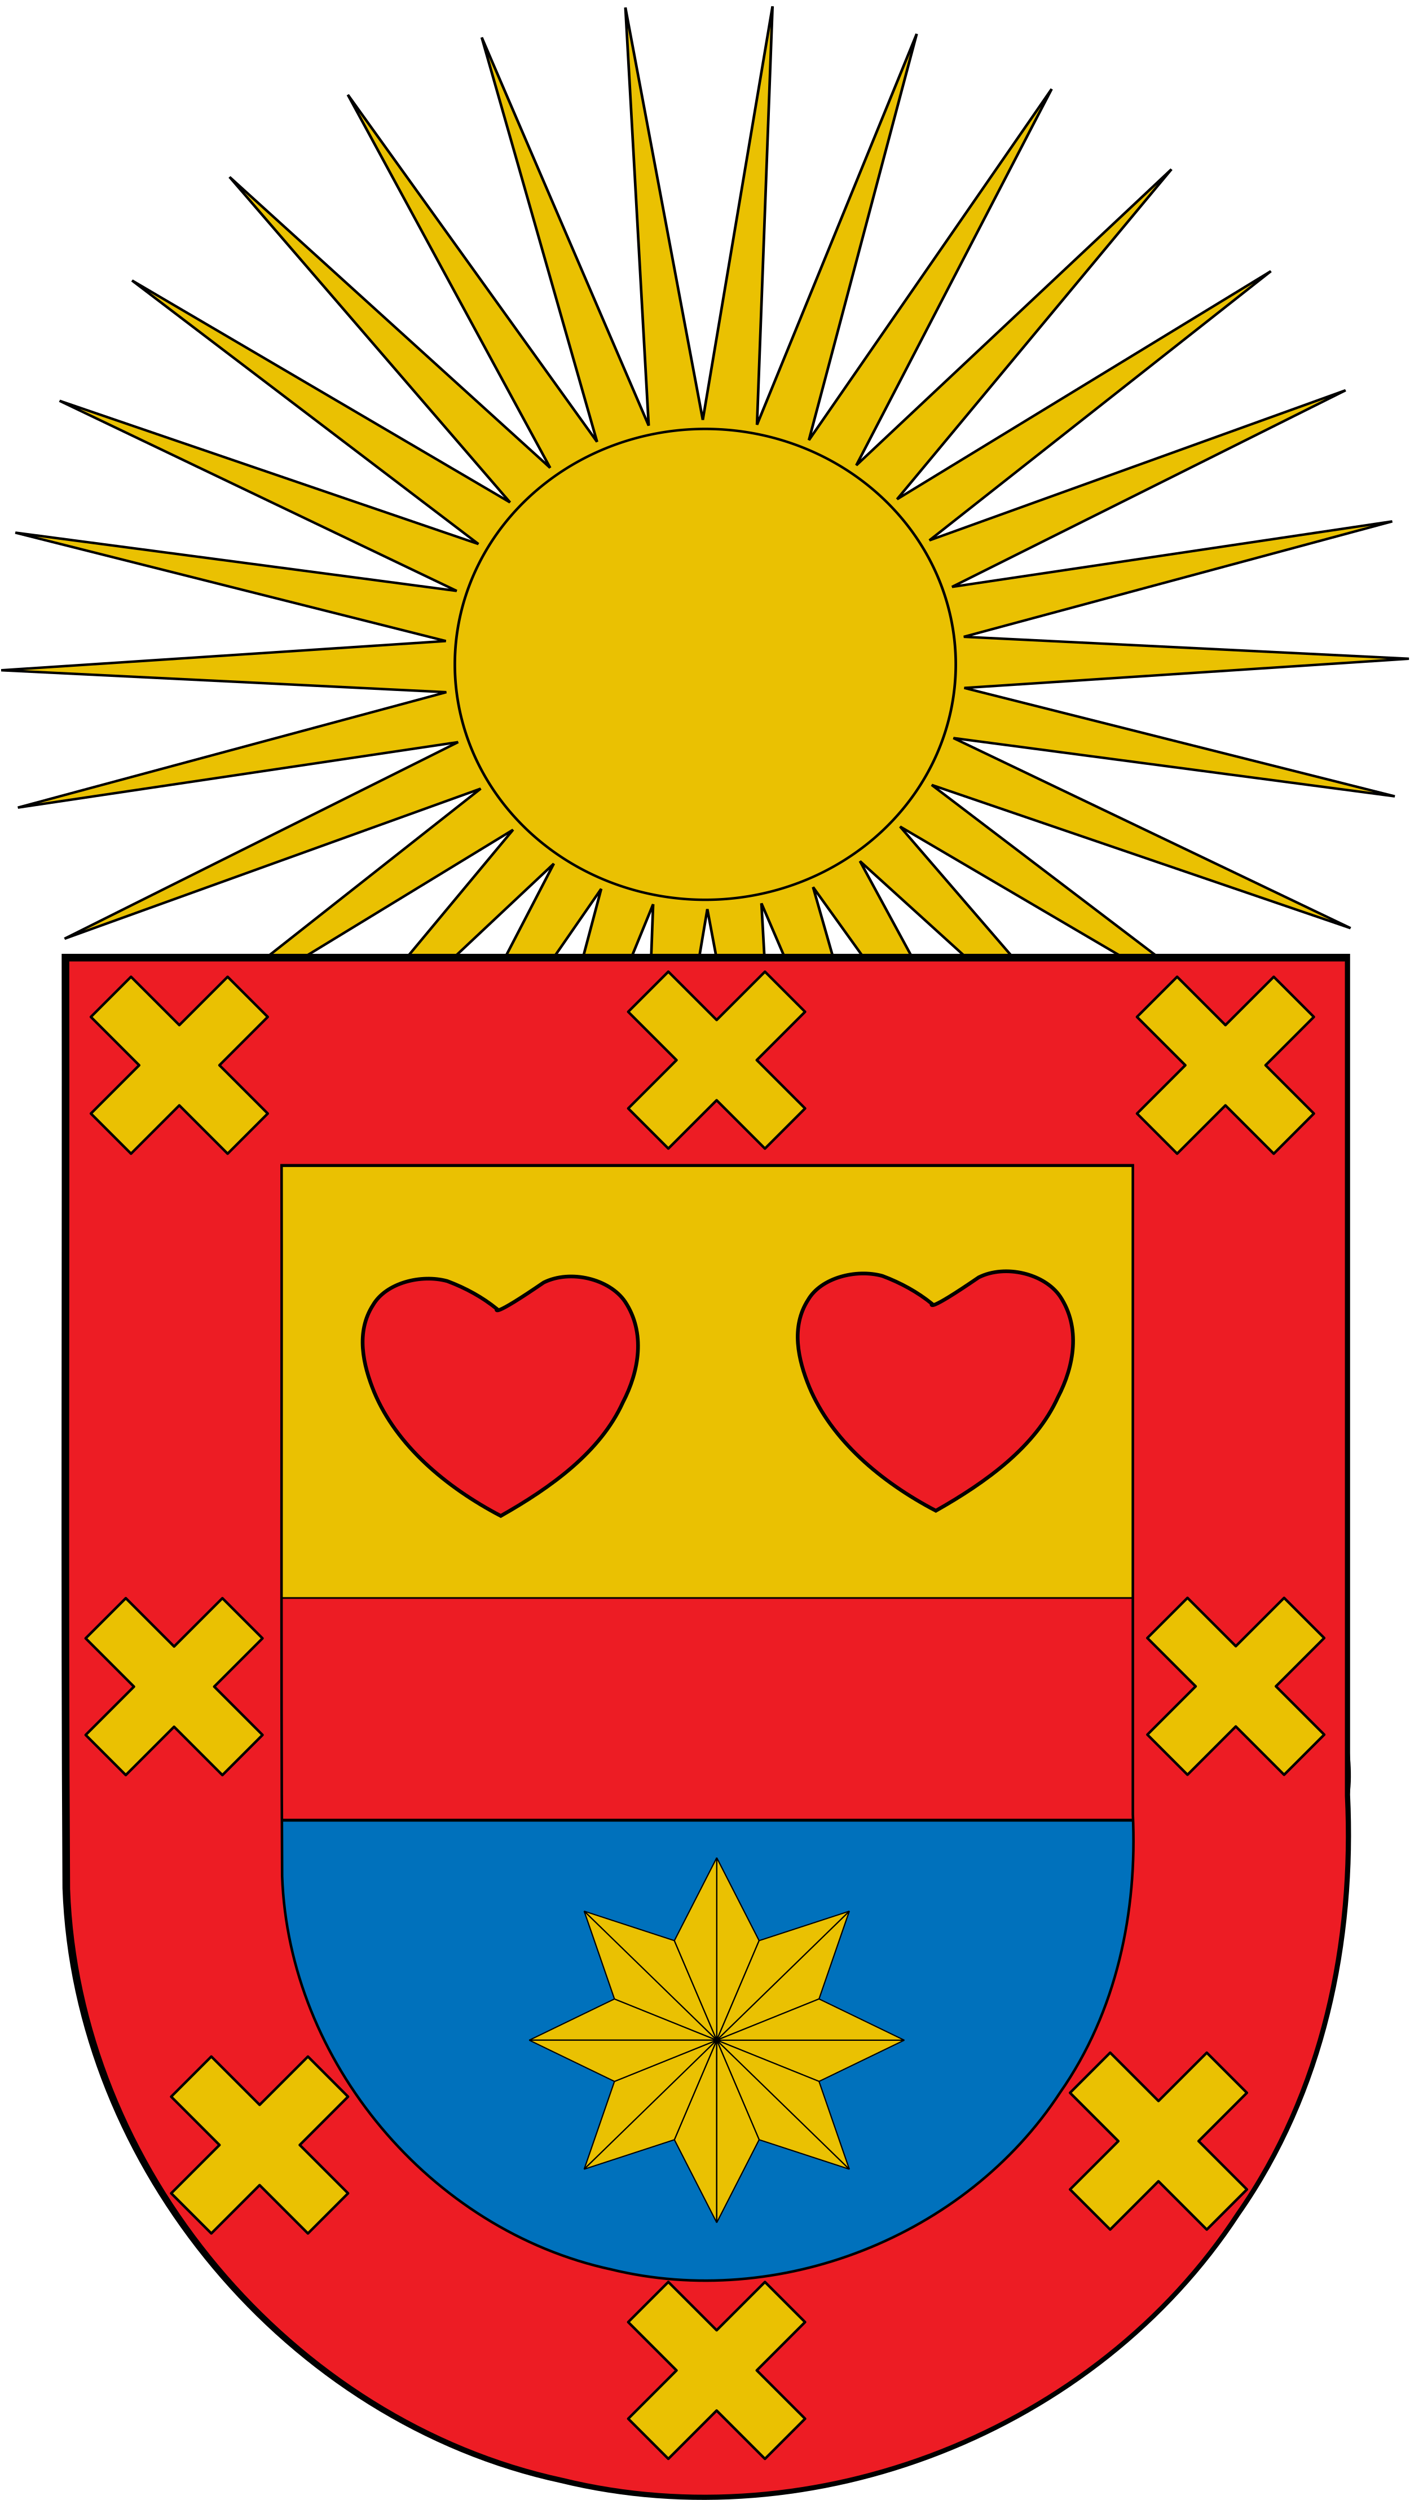
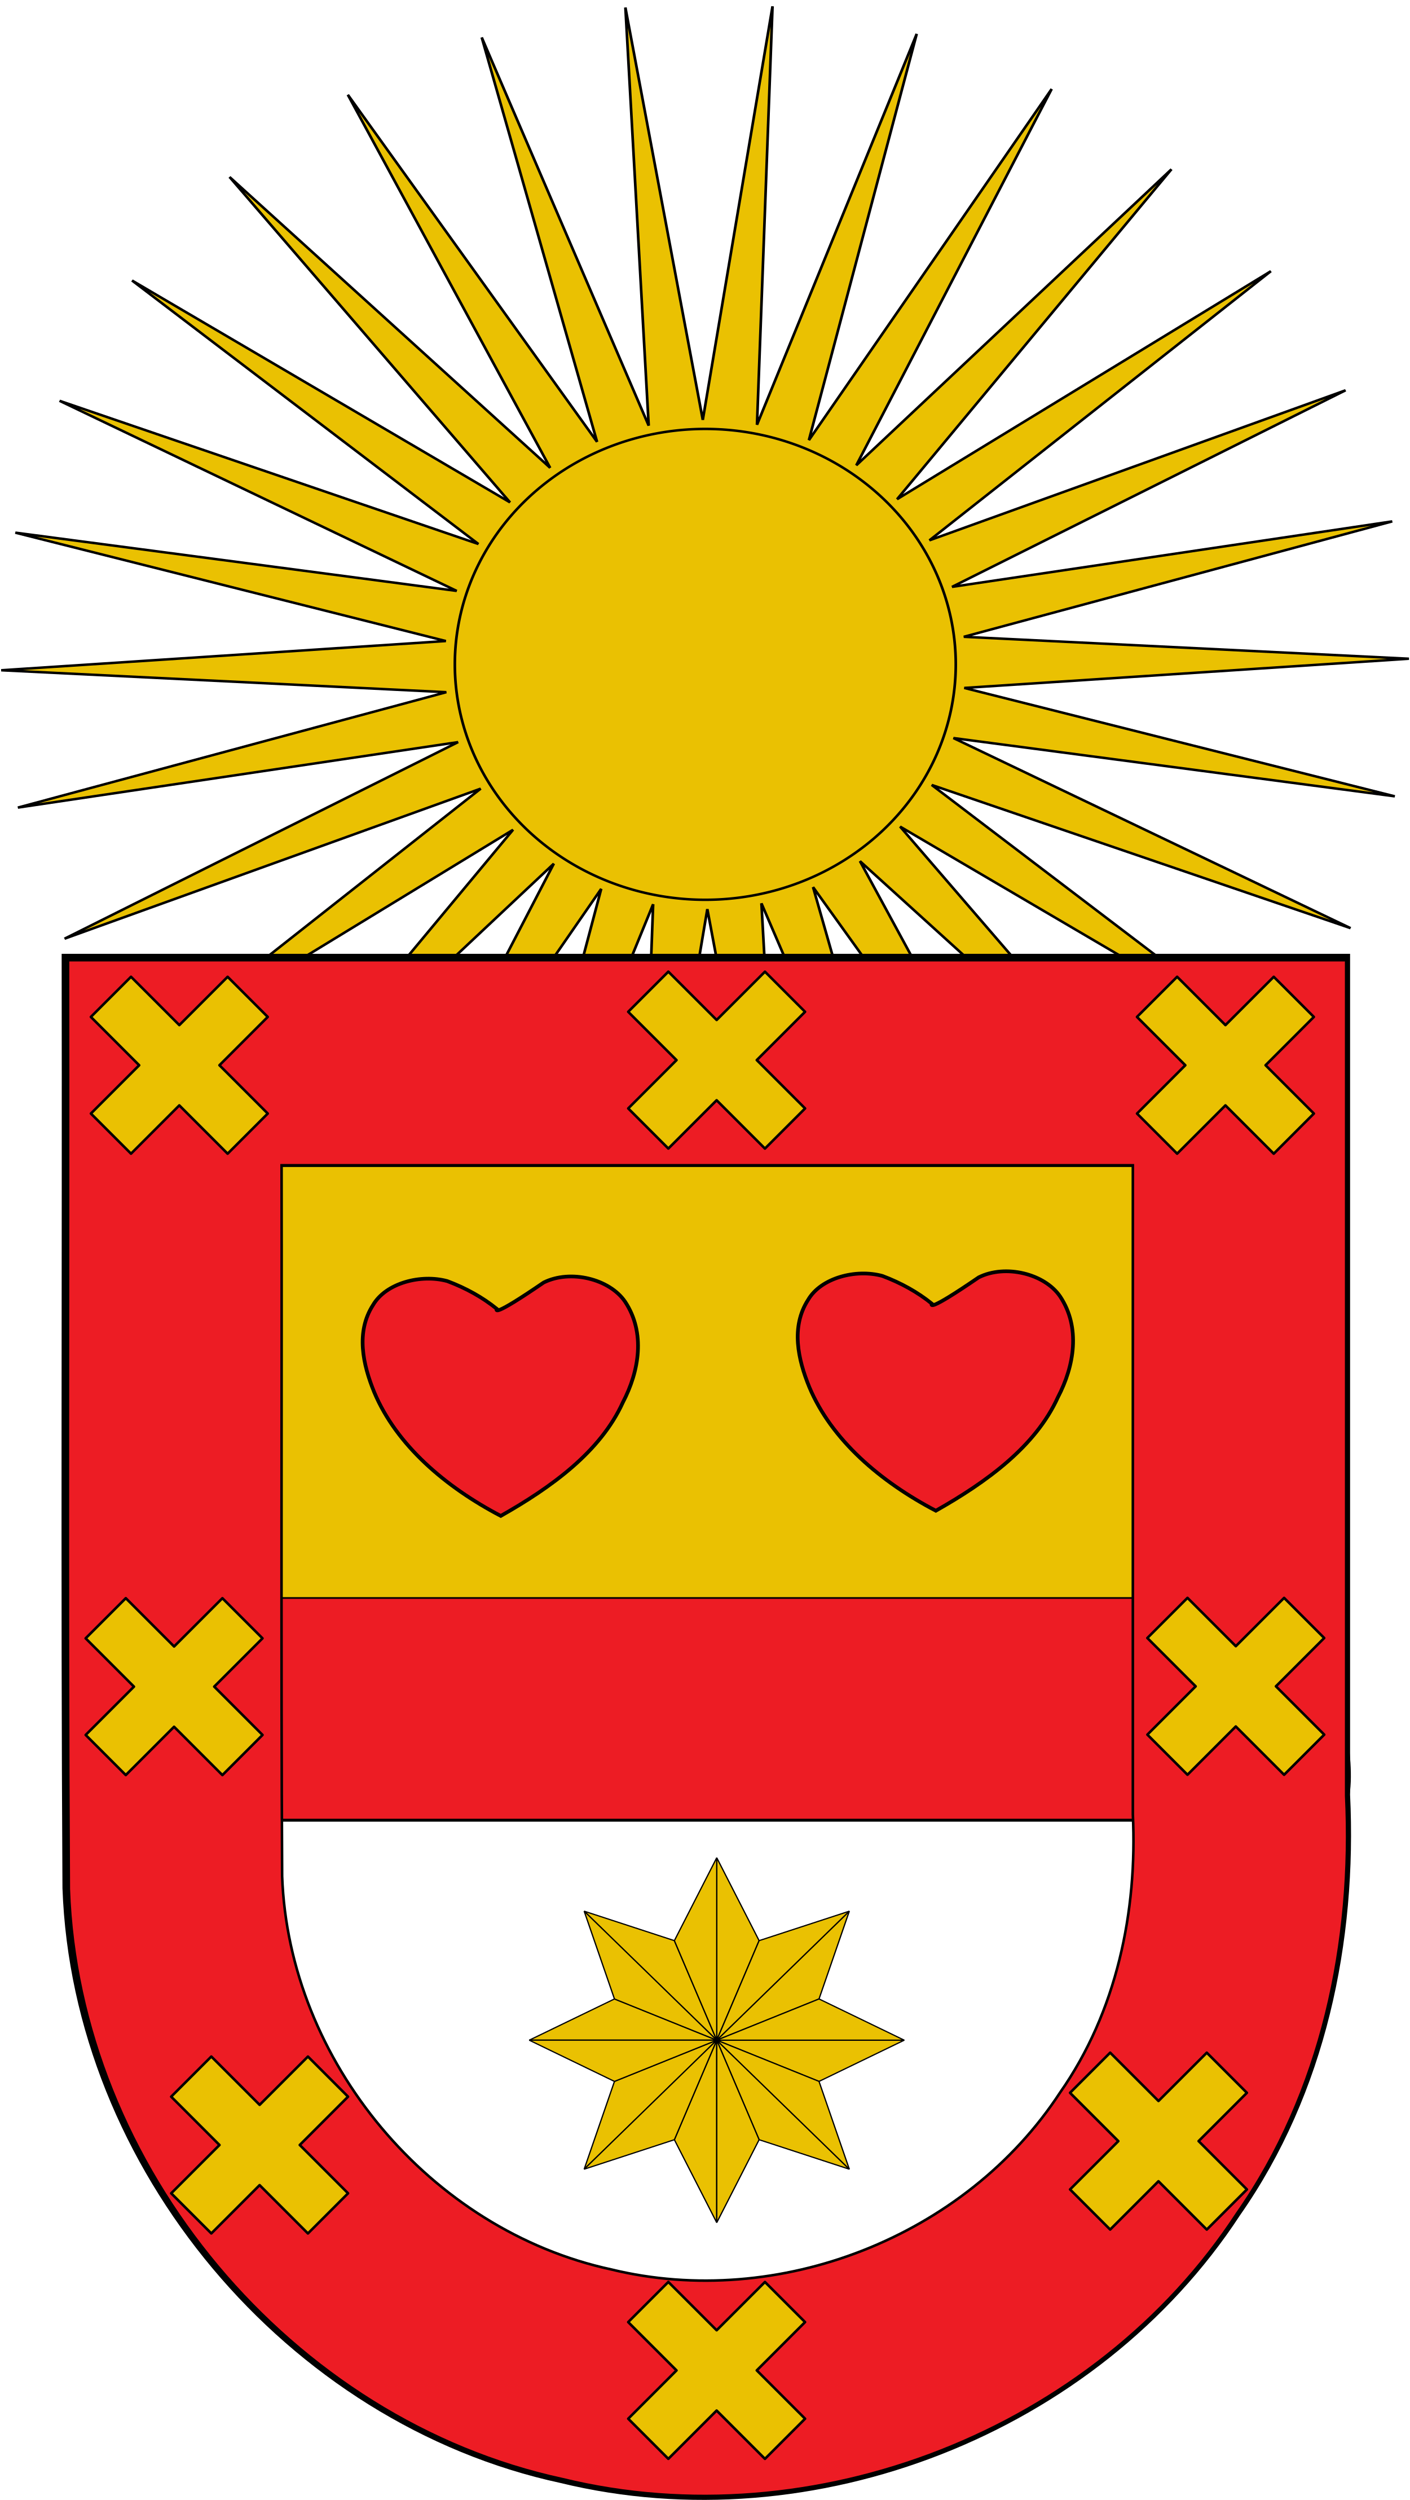
<svg xmlns="http://www.w3.org/2000/svg" xmlns:ns1="http://sodipodi.sourceforge.net/DTD/sodipodi-0.dtd" xmlns:ns2="http://www.inkscape.org/namespaces/inkscape" width="550" height="975" id="svg3194" ns1:version="0.32" ns2:version="0.45.1" version="1.0" ns1:docbase="D:\Mis documentos\Mis imágenes\Banderas y Escudos\SVG\Figuras y ornamentos" ns1:docname="Escudo_de_Ucar.svg" ns2:output_extension="org.inkscape.output.svg.inkscape">
  <ns1:namedview id="base" pagecolor="#ffffff" bordercolor="#666666" borderopacity="1.0" gridtolerance="10000" guidetolerance="10" objecttolerance="10" ns2:pageopacity="0.0" ns2:pageshadow="2" ns2:zoom="0.52923077" ns2:cx="264.48474" ns2:cy="559.40387" ns2:document-units="px" ns2:current-layer="layer3" ns2:window-width="1024" ns2:window-height="712" ns2:window-x="176" ns2:window-y="232" showguides="true" showgrid="false" ns2:guide-bbox="true" height="975px" width="550px" />
  <defs id="defs3196">
    <pattern patternUnits="userSpaceOnUse" width="92" height="48.5" patternTransform="matrix(1,0,0,1.204,-394.986,852.248)" id="pattern15092">
      <g style="fill:black;fill-opacity:1" id="g15066" transform="translate(205,-599)">
        <g style="fill:black;fill-opacity:1" id="g14805">
          <path ns1:nodetypes="cc" id="path12865" d="M -174.5,623.5 L -174.5,635.5" style="fill:black;fill-opacity:1;fill-rule:evenodd;stroke:black;stroke-width:1;stroke-linecap:butt;stroke-linejoin:miter;stroke-miterlimit:1;stroke-dasharray:none;stroke-opacity:1;display:inline" />
          <path ns1:nodetypes="cc" id="path12867" d="M -144.5,623.5 L -144.5,635.5" style="fill:black;fill-opacity:1;fill-rule:evenodd;stroke:black;stroke-width:1;stroke-linecap:butt;stroke-linejoin:miter;stroke-miterlimit:1;stroke-dasharray:none;stroke-opacity:1;display:inline" />
          <path ns1:nodetypes="cc" id="path12869" d="M -189.5,611.5 L -189.5,623.5" style="fill:black;fill-opacity:1;fill-rule:evenodd;stroke:black;stroke-width:1;stroke-linecap:butt;stroke-linejoin:miter;stroke-miterlimit:1;stroke-dasharray:none;stroke-opacity:1;display:inline" />
          <path ns1:nodetypes="cc" id="path12871" d="M -159.5,611.5 L -159.5,623.5" style="fill:black;fill-opacity:1;fill-rule:evenodd;stroke:black;stroke-width:1;stroke-linecap:butt;stroke-linejoin:miter;stroke-miterlimit:1;stroke-dasharray:none;stroke-opacity:1;display:inline" />
          <path ns1:nodetypes="cc" id="path12873" d="M -129.5,611.5 L -129.5,623.5" style="fill:black;fill-opacity:1;fill-rule:evenodd;stroke:black;stroke-width:1;stroke-linecap:butt;stroke-linejoin:miter;stroke-miterlimit:1;stroke-dasharray:none;stroke-opacity:1;display:inline" />
          <path ns1:nodetypes="cc" id="path12875" d="M -174.5,599.5 L -174.5,611.5" style="fill:black;fill-opacity:1;fill-rule:evenodd;stroke:black;stroke-width:1;stroke-linecap:butt;stroke-linejoin:miter;stroke-miterlimit:1;stroke-dasharray:none;stroke-opacity:1;display:inline" />
          <path ns1:nodetypes="cc" id="path12877" d="M -144.5,599.5 L -144.5,611.5" style="fill:black;fill-opacity:1;fill-rule:evenodd;stroke:black;stroke-width:1;stroke-linecap:butt;stroke-linejoin:miter;stroke-miterlimit:1;stroke-dasharray:none;stroke-opacity:1;display:inline" />
          <path ns1:nodetypes="cc" id="path12879" d="M -204.5,623.5 L -204.5,635.5" style="fill:black;fill-opacity:1;fill-rule:evenodd;stroke:black;stroke-width:1;stroke-linecap:butt;stroke-linejoin:miter;stroke-miterlimit:1;stroke-dasharray:none;stroke-opacity:1;display:inline" />
          <path ns1:nodetypes="cc" id="path12881" d="M -204.5,599.5 L -204.5,611.5" style="fill:black;fill-opacity:1;fill-rule:evenodd;stroke:black;stroke-width:1;stroke-linecap:butt;stroke-linejoin:miter;stroke-miterlimit:1;stroke-dasharray:none;stroke-opacity:1;display:inline" />
        </g>
        <g style="fill:black;fill-opacity:1" id="g15061">
          <path id="path12859" d="M -190,635.5 L -190,647.5 L -189,647.5 L -189,635.5 L -190,635.5 z " style="fill:black;fill-opacity:1;fill-rule:evenodd;stroke:none;stroke-width:1;stroke-linecap:butt;stroke-linejoin:miter;stroke-miterlimit:1;stroke-opacity:1" />
          <path id="path12861" d="M -160,635.5 L -160,647.5 L -159,647.5 L -159,635.5 L -160,635.5 z " style="fill:black;fill-opacity:1;fill-rule:evenodd;stroke:none;stroke-width:1;stroke-linecap:butt;stroke-linejoin:miter;stroke-miterlimit:1;stroke-dasharray:none;stroke-opacity:1;display:inline" />
          <path id="path12863" d="M -130,635.5 L -130,647.5 L -129,647.5 L -129,635.5 L -130,635.5 z " style="fill:black;fill-opacity:1;fill-rule:evenodd;stroke:none;stroke-width:1;stroke-linecap:butt;stroke-linejoin:miter;stroke-miterlimit:1;stroke-dasharray:none;stroke-opacity:1;display:inline" />
        </g>
        <g style="fill:black;fill-opacity:1" id="g15055">
-           <path ns1:nodetypes="cccsssscc" id="path12885" d="M -205,599 L -205,600 L -113.79,600 C -113.727,600 -113.057,600 -113.032,600 C -113.022,600 -113.003,600 -113,600 C -113,600 -113,599 -113,599 C -113.003,599 -113.022,599 -113.032,599 C -113.057,599 -113.727,599 -113.79,599 L -205,599 z " style="fill:black;fill-opacity:1;fill-rule:evenodd;stroke:none;stroke-width:1;stroke-linecap:butt;stroke-linejoin:miter;stroke-miterlimit:0;stroke-opacity:1;display:inline" />
          <path ns1:nodetypes="cccsssscc" id="path12887" d="M -205,611 L -205,612 L -113.79,612 C -113.727,612 -113.057,612 -113.032,612 C -113.022,612 -113.003,612 -113,612 C -113,612 -113,611 -113,611 C -113.003,611 -113.022,611 -113.032,611 C -113.057,611 -113.727,611 -113.79,611 L -205,611 z " style="fill:black;fill-opacity:1;fill-rule:evenodd;stroke:none;stroke-width:1;stroke-linecap:butt;stroke-linejoin:miter;stroke-miterlimit:0;stroke-opacity:1;display:inline" />
          <path ns1:nodetypes="cccsssscc" id="path12889" d="M -205,623 L -205,624 L -113.79,624 C -113.727,624 -113.057,624 -113.032,624 C -113.022,624 -113.003,624 -113,624 C -113,624 -113,623 -113,623 C -113.003,623 -113.022,623 -113.032,623 C -113.057,623 -113.727,623 -113.79,623 L -205,623 z " style="fill:black;fill-opacity:1;fill-rule:evenodd;stroke:none;stroke-width:1;stroke-linecap:butt;stroke-linejoin:miter;stroke-miterlimit:0;stroke-opacity:1;display:inline" />
          <path ns1:nodetypes="cccsssscc" id="path12891" d="M -205,635 L -205,636 L -113.79,636 C -113.727,636 -113.057,636 -113.032,636 C -113.022,636 -113.003,636 -113,636 C -113,636 -113,635 -113,635 C -113.003,635 -113.022,635 -113.032,635 C -113.057,635 -113.727,635 -113.79,635 L -205,635 z " style="fill:black;fill-opacity:1;fill-rule:evenodd;stroke:none;stroke-width:1;stroke-linecap:butt;stroke-linejoin:miter;stroke-miterlimit:0;stroke-opacity:1;display:inline" />
        </g>
      </g>
    </pattern>
    <linearGradient id="linearGradient4476">
      <stop offset="0" style="stop-color:#403800;stop-opacity:1;" id="stop4478" />
      <stop offset="0.5" style="stop-color:#c8af00;stop-opacity:1;" id="stop3321" />
      <stop offset="1" style="stop-color:#403900;stop-opacity:1;" id="stop4480" />
    </linearGradient>
    <clipPath id="id39">
      <path d="M 14684500,13624900 C 14684500,13624900 14440720,14050650 14009580,14218200 C 13578450,14385830 13448790,14437740 12880410,14310160 C 12312110,14182620 12296220,14073300 12079230,14058780 C 11862280,14044290 11832040,14013830 11832040,14013830 L 11838070,13976660 C 12328090,13650420 12854820,13458600 13444350,13353540 C 13834380,13284010 14126160,13534440 14489650,13581370 C 14600110,13595630 14684500,13624900 14684500,13624900 z " id="path19701" />
    </clipPath>
    <clipPath id="id38">
      <path d="M 14684500,13624900 C 14684500,13624900 14440720,14050650 14009580,14218200 C 13578450,14385830 13448790,14437740 12880410,14310160 C 12312110,14182620 12296220,14073300 12079230,14058780 C 11862280,14044290 11832040,14013830 11832040,14013830 L 11838070,13976660 C 12328090,13650420 12854820,13458600 13444350,13353540 C 13834380,13284010 14126160,13534440 14489650,13581370 C 14600110,13595630 14684500,13624900 14684500,13624900 z " id="path19698" />
    </clipPath>
    <clipPath id="id37">
      <path d="M 14450300,12388500 C 14777910,12129250 15496290,12313860 15884390,12180350 C 16009310,12137370 16190630,12078500 16190630,12078500 C 16190630,12078500 16156820,12468470 15828080,12812580 C 15499350,13156730 15153600,13414340 14723540,13482840 C 14293530,13551290 14137590,13458470 13893930,13458990 C 13650320,13459510 13127480,13474290 13127480,13474290 C 13144150,13345330 13482450,13186080 13567310,13087330 C 13811740,12802780 14155940,12621440 14450300,12388500 z " id="path19695" />
    </clipPath>
    <clipPath id="id36">
      <path d="M 14450300,12388500 C 14777910,12129250 15496290,12313860 15884390,12180350 C 16009310,12137370 16190630,12078500 16190630,12078500 C 16190630,12078500 16156820,12468470 15828080,12812580 C 15499350,13156730 15153600,13414340 14723540,13482840 C 14293530,13551290 14137590,13458470 13893930,13458990 C 13650320,13459510 13127480,13474290 13127480,13474290 C 13144150,13345330 13482450,13186080 13567310,13087330 C 13811740,12802780 14155940,12621440 14450300,12388500 z " id="path19692" />
    </clipPath>
    <clipPath id="id35">
      <path d="M 13692900,11728500 C 13692900,11728500 13262030,11754150 12961940,12027490 C 12661940,12300740 12570400,12382340 12449910,12878270 C 12329290,13374200 12409330,13429240 12336400,13605210 C 12263340,13781180 12303490,14017820 12303490,14017820 L 12492950,13824450 L 12673490,13615910 C 12673490,13615910 13309290,12963220 13424310,12807880 C 13630960,12528660 13546910,12202080 13651370,11898400 C 13683120,11806100 13692900,11728500 13692900,11728500 z " id="path19689" />
    </clipPath>
    <clipPath id="id34">
      <path d="M 13692900,11728500 C 13692900,11728500 13262030,11754150 12961940,12027490 C 12661940,12300740 12570400,12382340 12449910,12878270 C 12329290,13374200 12409330,13429240 12336400,13605210 C 12263340,13781180 12303490,14017820 12303490,14017820 L 12492950,13824450 L 12673490,13615910 C 12673490,13615910 13309290,12963220 13424310,12807880 C 13630960,12528660 13546910,12202080 13651370,11898400 C 13683120,11806100 13692900,11728500 13692900,11728500 z " id="path19686" />
    </clipPath>
    <clipPath id="id33">
      <path d="M 11216900,2958840 C 11216900,2958840 11343980,2922570 11470720,2751590 C 11597370,2580690 11761590,2407690 11989340,2333050 C 12217190,2258330 12359520,2228420 12624060,2249950 C 12888740,2271600 13084060,2246040 13084060,2246040 C 13084060,2246040 13025130,2293050 12895460,2489590 C 12765750,2686230 12500860,2897690 12228470,2989350 C 11955960,3081180 11770760,3066050 11585440,3050970 C 11400280,3035930 11216900,2958840 11216900,2958840 z " id="path19683" />
    </clipPath>
    <clipPath id="id32">
      <path d="M 11216900,2958840 C 11216900,2958840 11343980,2922570 11470720,2751590 C 11597370,2580690 11761590,2407690 11989340,2333050 C 12217190,2258330 12359520,2228420 12624060,2249950 C 12888740,2271600 13084060,2246040 13084060,2246040 C 13084060,2246040 13025130,2293050 12895460,2489590 C 12765750,2686230 12500860,2897690 12228470,2989350 C 11955960,3081180 11770760,3066050 11585440,3050970 C 11400280,3035930 11216900,2958840 11216900,2958840 z " id="path19680" />
    </clipPath>
    <clipPath id="id31">
-       <path d="M 10942800,1832570 C 10942800,1832570 11069800,1869180 11268180,1791660 C 11466510,1713970 11697890,1654540 11930600,1711950 C 12163220,1769490 12299740,1819680 12512420,1978200 C 12725140,2136760 12904130,2218660 12904130,2218660 C 12904130,2218660 12829220,2227260 12614640,2325020 C 12400070,2422860 12062930,2461490 11783310,2394760 C 11503690,2328020 11354850,2216990 11205970,2106080 C 11057000,1995130 10942800,1832570 10942800,1832570 z " id="path19677" />
-     </clipPath>
+       </clipPath>
    <clipPath id="id30">
      <path d="M 10942800,1832570 C 10942800,1832570 11069800,1869180 11268180,1791660 C 11466510,1713970 11697890,1654540 11930600,1711950 C 12163220,1769490 12299740,1819680 12512420,1978200 C 12725140,2136760 12904130,2218660 12904130,2218660 C 12904130,2218660 12829220,2227260 12614640,2325020 C 12400070,2422860 12062930,2461490 11783310,2394760 C 11503690,2328020 11354850,2216990 11205970,2106080 C 11057000,1995130 10942800,1832570 10942800,1832570 z " id="path19674" />
    </clipPath>
    <clipPath id="id29">
      <path d="M 16131400,10733900 C 16493300,10524930 17177130,10811850 17580570,10736090 C 17710360,10711680 17898400,10679760 17898400,10679760 C 17898400,10679760 17808020,11060650 17432590,11353410 C 17057160,11646220 16677510,11850890 16242070,11856220 C 15806670,11861540 15665890,11747070 15424780,11712220 C 15183670,11677330 14841280,11936100 14841280,11936100 C 14876600,11810920 15057490,11382460 15155800,11297120 C 15439210,11051070 15806200,10921640 16131400,10733900 z " id="path19671" />
    </clipPath>
    <clipPath id="id28">
      <path d="M 16131400,10733900 C 16493300,10524930 17177130,10811850 17580570,10736090 C 17710360,10711680 17898400,10679760 17898400,10679760 C 17898400,10679760 17808020,11060650 17432590,11353410 C 17057160,11646220 16677510,11850890 16242070,11856220 C 15806670,11861540 15665890,11747070 15424780,11712220 C 15183670,11677330 14841280,11936100 14841280,11936100 C 14876600,11810920 15057490,11382460 15155800,11297120 C 15439210,11051070 15806200,10921640 16131400,10733900 z " id="path19668" />
    </clipPath>
    <clipPath id="id27">
      <path d="M 17887700,5978240 C 17887700,5978240 17888990,6904050 17620740,7339640 C 17352490,7775200 16983390,8024940 16713930,8236960 C 16444560,8448980 16244120,8612140 16244120,8612140 C 16244120,8612140 16218270,8082830 16362410,7610700 C 16506600,7138580 16710270,6943840 16986750,6740500 C 17263230,6537200 17467730,6334510 17588950,6243110 C 17710130,6151750 17887700,5978240 17887700,5978240 z " id="path19665" />
    </clipPath>
    <clipPath id="id26">
      <path d="M 17887700,5978240 C 17887700,5978240 17888990,6904050 17620740,7339640 C 17352490,7775200 16983390,8024940 16713930,8236960 C 16444560,8448980 16244120,8612140 16244120,8612140 C 16244120,8612140 16218270,8082830 16362410,7610700 C 16506600,7138580 16710270,6943840 16986750,6740500 C 17263230,6537200 17467730,6334510 17588950,6243110 C 17710130,6151750 17887700,5978240 17887700,5978240 z " id="path19662" />
    </clipPath>
    <clipPath id="id25">
      <path d="M 16911800,4552070 C 17345390,5195780 17459330,5991940 16999470,6647940 C 16741120,7016330 16428070,7174810 16365090,7270590 C 16302070,7366330 16252780,7413080 16252780,7413080 C 16252780,7413080 16069270,6920800 16119500,6571450 C 16169690,6222050 16299440,5856280 16466840,5457210 C 16634290,5058180 16733030,4904090 16787780,4768690 C 16842570,4633240 16911800,4552070 16911800,4552070 z " id="path19659" />
    </clipPath>
    <clipPath id="id24">
      <path d="M 16911800,4552070 C 17345390,5195780 17459330,5991940 16999470,6647940 C 16741120,7016330 16428070,7174810 16365090,7270590 C 16302070,7366330 16252780,7413080 16252780,7413080 C 16252780,7413080 16069270,6920800 16119500,6571450 C 16169690,6222050 16299440,5856280 16466840,5457210 C 16634290,5058180 16733030,4904090 16787780,4768690 C 16842570,4633240 16911800,4552070 16911800,4552070 z " id="path19656" />
    </clipPath>
    <clipPath id="id23">
      <path d="M 13618500,13165000 C 13618500,13165000 13805810,12765500 13672690,12491780 C 13539580,12218050 13341760,12063480 13349470,11467820 C 13357180,10870650 13447350,10464360 13763330,9899680 C 13842900,10347570 14249000,10667060 14353770,11133760 C 14426910,11459480 14354710,11848070 14303060,12103190 C 14251450,12358270 14197480,12646940 14197480,12646940 L 14020120,12926900 L 13761260,13161740 L 13618500,13165000 z " id="path19653" />
    </clipPath>
    <clipPath id="id22">
      <path d="M 13618500,13165000 C 13618500,13165000 13805810,12765500 13672690,12491780 C 13539580,12218050 13341760,12063480 13349470,11467820 C 13357180,10870650 13447350,10464360 13763330,9899680 C 13842900,10347570 14249000,10667060 14353770,11133760 C 14426910,11459480 14354710,11848070 14303060,12103190 C 14251450,12358270 14197480,12646940 14197480,12646940 L 14020120,12926900 L 13761260,13161740 L 13618500,13165000 z " id="path19650" />
    </clipPath>
    <clipPath id="id21">
      <path d="M 14636800,8617900 C 14636800,8617900 14385650,9019550 14363250,9378490 C 14340890,9737470 14358680,10016090 14444370,10272150 C 14638910,10853640 14843450,11133980 14920430,11806220 L 15473780,10842030 C 15577120,10440810 15364140,9664670 15147630,9293150 C 14931200,8921620 14636800,8617900 14636800,8617900 z " id="path19647" />
    </clipPath>
    <clipPath id="id20">
      <path d="M 14636800,8617900 C 14636800,8617900 14385650,9019550 14363250,9378490 C 14340890,9737470 14358680,10016090 14444370,10272150 C 14638910,10853640 14843450,11133980 14920430,11806220 L 15473780,10842030 C 15577120,10440810 15364140,9664670 15147630,9293150 C 14931200,8921620 14636800,8617900 14636800,8617900 z " id="path19644" />
    </clipPath>
    <clipPath id="id19">
      <path d="M 16890700,8377910 C 17051130,8942290 17125050,9845500 16795330,10364410 C 16616980,10645140 16241680,11040220 16241680,11040220 L 15958610,11235260 L 15003810,11419950 C 15003810,11419950 15606050,10073760 15963870,9583720 C 16246550,9196630 16555640,8723440 16890700,8377910 z " id="path19641" />
    </clipPath>
    <clipPath id="id18">
      <path d="M 16890700,8377910 C 17051130,8942290 17125050,9845500 16795330,10364410 C 16616980,10645140 16241680,11040220 16241680,11040220 L 15958610,11235260 L 15003810,11419950 C 15003810,11419950 15606050,10073760 15963870,9583720 C 16246550,9196630 16555640,8723440 16890700,8377910 z " id="path19638" />
    </clipPath>
    <clipPath id="id17">
      <path d="M 14817100,7359190 C 14817100,7359190 14642160,7744560 14622560,8108780 C 14602910,8472960 14617520,8681280 14798320,8973570 C 14979160,9265900 15078200,9394690 15304230,9636270 C 15530230,9877810 15634050,10047200 15634050,10047200 C 15634050,10047200 15922410,9912400 15899710,9442510 C 15877050,8972580 15772410,8747930 15509160,8323420 C 15245990,7899000 15032280,7786500 14933280,7657670 C 14834250,7528890 14817100,7359190 14817100,7359190 z " id="path19635" />
    </clipPath>
    <clipPath id="id16">
      <path d="M 14817100,7359190 C 14817100,7359190 14642160,7744560 14622560,8108780 C 14602910,8472960 14617520,8681280 14798320,8973570 C 14979160,9265900 15078200,9394690 15304230,9636270 C 15530230,9877810 15634050,10047200 15634050,10047200 C 15634050,10047200 15922410,9912400 15899710,9442510 C 15877050,8972580 15772410,8747930 15509160,8323420 C 15245990,7899000 15032280,7786500 14933280,7657670 C 14834250,7528890 14817100,7359190 14817100,7359190 z " id="path19632" />
    </clipPath>
    <clipPath id="id15">
      <path d="M 14778300,5948840 C 14778300,5948840 14744050,6582620 14863040,6978300 C 14982060,7373980 15020010,7603400 15258890,7816880 C 15497670,8030360 15592570,8094900 15840580,8240620 C 16088580,8386290 16176460,8311900 16311900,8459600 C 16447340,8607330 16408400,8576220 16408400,8576220 C 16408400,8576220 16456260,8159920 16268950,7694580 C 16081650,7229290 16018230,6996390 15541050,6629930 C 15063870,6263480 14778300,5948840 14778300,5948840 z " id="path19629" />
    </clipPath>
    <clipPath id="id14">
      <path d="M 14778300,5948840 C 14778300,5948840 14744050,6582620 14863040,6978300 C 14982060,7373980 15020010,7603400 15258890,7816880 C 15497670,8030360 15592570,8094900 15840580,8240620 C 16088580,8386290 16176460,8311900 16311900,8459600 C 16447340,8607330 16408400,8576220 16408400,8576220 C 16408400,8576220 16456260,8159920 16268950,7694580 C 16081650,7229290 16018230,6996390 15541050,6629930 C 15063870,6263480 14778300,5948840 14778300,5948840 z " id="path19626" />
    </clipPath>
    <clipPath id="id13">
      <path d="M 15415100,2266750 C 15415100,2266750 15072500,3067250 15040750,3598120 C 15009000,4128940 15121780,4606430 15384170,5019470 C 15646520,5432590 15990630,5524080 16064380,5797370 C 16138090,6070620 16184830,6344820 16184830,6344820 C 16184830,6344820 16436200,5568890 16450110,4989950 C 16464070,4411040 16475700,4097140 16285080,3557340 C 16094500,3017540 15910080,2839770 15741730,2656110 C 15573330,2472360 15415100,2266750 15415100,2266750 z " id="path19623" />
    </clipPath>
    <clipPath id="id12">
      <path d="M 15415100,2266750 C 15415100,2266750 15072500,3067250 15040750,3598120 C 15009000,4128940 15121780,4606430 15384170,5019470 C 15646520,5432590 15990630,5524080 16064380,5797370 C 16138090,6070620 16184830,6344820 16184830,6344820 C 16184830,6344820 16436200,5568890 16450110,4989950 C 16464070,4411040 16475700,4097140 16285080,3557340 C 16094500,3017540 15910080,2839770 15741730,2656110 C 15573330,2472360 15415100,2266750 15415100,2266750 z " id="path19620" />
    </clipPath>
    <clipPath id="id11">
      <path d="M 12394500,3395680 C 12394500,3395680 12811850,3944420 13034430,4022580 C 13256980,4100790 13528460,4187810 13791840,4105950 C 14055180,4024090 14274840,3982840 14458190,3975320 C 14641440,3967880 14933340,4076680 14933340,4076680 C 14933340,4076680 14623180,3565160 14279880,3435210 C 13444760,3119120 13136060,3552010 12394500,3395680 z " id="path19617" />
    </clipPath>
    <clipPath id="id10">
      <path d="M 12394500,3395680 C 12394500,3395680 12811850,3944420 13034430,4022580 C 13256980,4100790 13528460,4187810 13791840,4105950 C 14055180,4024090 14274840,3982840 14458190,3975320 C 14641440,3967880 14933340,4076680 14933340,4076680 C 14933340,4076680 14623180,3565160 14279880,3435210 C 13444760,3119120 13136060,3552010 12394500,3395680 z " id="path19614" />
    </clipPath>
    <clipPath id="id9">
      <path d="M 13855800,1063560 C 13855800,1063560 14144730,1236390 14395840,1520260 C 14646900,1804080 15009320,2125850 14902180,2599900 C 14794960,3074000 14653620,3080320 14614760,3339730 C 14575910,3599150 14626830,3770220 14626830,3770220 C 14626830,3770220 14383000,3523520 14206080,3269900 C 14029190,3016290 13814960,2784680 13855160,2317540 C 13895350,1850360 13925940,1717060 13919990,1487000 C 13914050,1256930 13855800,1063560 13855800,1063560 z " id="path19611" />
    </clipPath>
    <clipPath id="id8">
      <path d="M 13855800,1063560 C 13855800,1063560 14144730,1236390 14395840,1520260 C 14646900,1804080 15009320,2125850 14902180,2599900 C 14794960,3074000 14653620,3080320 14614760,3339730 C 14575910,3599150 14626830,3770220 14626830,3770220 C 14626830,3770220 14383000,3523520 14206080,3269900 C 14029190,3016290 13814960,2784680 13855160,2317540 C 13895350,1850360 13925940,1717060 13919990,1487000 C 13914050,1256930 13855800,1063560 13855800,1063560 z " id="path19608" />
    </clipPath>
    <clipPath id="id7">
      <path d="M 12245000,694180 C 12245000,694180 12263490,790010 12381440,894380 C 12499470,998800 12616520,1131070 12656750,1303380 C 12696940,1475740 12709610,1582390 12676310,1775590 C 12642970,1968740 12649000,2114030 12649000,2114030 C 12649000,2114030 12618150,2067620 12481420,1959330 C 12344650,1851050 12205760,1642340 12155920,1435950 C 12106030,1229640 12129340,1094410 12152690,959180 C 12176040,823950 12245000,694180 12245000,694180 z " id="path19605" />
    </clipPath>
    <clipPath id="id6">
      <path d="M 12245000,694180 C 12245000,694180 12263490,790010 12381440,894380 C 12499470,998800 12616520,1131070 12656750,1303380 C 12696940,1475740 12709610,1582390 12676310,1775590 C 12642970,1968740 12649000,2114030 12649000,2114030 C 12649000,2114030 12618150,2067620 12481420,1959330 C 12344650,1851050 12205760,1642340 12155920,1435950 C 12106030,1229640 12129340,1094410 12152690,959180 C 12176040,823950 12245000,694180 12245000,694180 z " id="path19602" />
    </clipPath>
    <clipPath id="id5">
      <path d="M 13581500,896020 C 13581500,896020 13507750,1005420 13521230,1217530 C 13534760,1429720 13520850,1667650 13394930,1871110 C 13269010,2074540 13179400,2188840 12963110,2342420 C 12746770,2496000 12613910,2641020 12613910,2641020 C 12613910,2641020 12628560,2567290 12600770,2333610 C 12572990,2099930 12639030,1767900 12788160,1522660 C 12937260,1277430 13088640,1169960 13240060,1062440 C 13391520,954890 13581500,896020 13581500,896020 z " id="path19599" />
    </clipPath>
    <clipPath id="id4">
      <path d="M 13581500,896020 C 13581500,896020 13507750,1005420 13521230,1217530 C 13534760,1429720 13520850,1667650 13394930,1871110 C 13269010,2074540 13179400,2188840 12963110,2342420 C 12746770,2496000 12613910,2641020 12613910,2641020 C 12613910,2641020 12628560,2567290 12600770,2333610 C 12572990,2099930 12639030,1767900 12788160,1522660 C 12937260,1277430 13088640,1169960 13240060,1062440 C 13391520,954890 13581500,896020 13581500,896020 z " id="path19596" />
    </clipPath>
    <clipPath id="id3">
      <path d="M 17905000,7712850 C 18073520,8364410 17965740,9360050 17380990,9792250 C 17019130,10059750 16677260,10107020 16376780,10183810 C 16076350,10260640 15880690,10357280 15880690,10357280 C 15880690,10357280 15826240,10281910 15860480,10024640 C 15894730,9767370 16336720,9229590 16750100,8823770 C 17163530,8417910 17586690,8075310 17705930,7942530 C 17825130,7809750 17905000,7712850 17905000,7712850 z " id="path19593" />
    </clipPath>
    <clipPath id="id2">
      <path d="M 17905000,7712850 C 18073520,8364410 17965740,9360050 17380990,9792250 C 17019130,10059750 16677260,10107020 16376780,10183810 C 16076350,10260640 15880690,10357280 15880690,10357280 C 15880690,10357280 15826240,10281910 15860480,10024640 C 15894730,9767370 16336720,9229590 16750100,8823770 C 17163530,8417910 17586690,8075310 17705930,7942530 C 17825130,7809750 17905000,7712850 17905000,7712850 z " id="path19590" />
    </clipPath>
    <clipPath id="id1">
      <path d="M 14186300,5152250 C 14186300,5152250 14378820,5683670 14655820,5960100 C 14932770,6236530 15134550,6393980 15317940,6457620 C 15501320,6521220 15561370,6529000 15786290,6564360 C 16011200,6599730 16324300,6799880 16324300,6799880 C 16324300,6799880 16231080,6355950 16039160,6146210 C 15847240,5936430 15696860,5756210 15255950,5542640 C 14815080,5329070 14716770,5332170 14507150,5292460 C 14297530,5252800 14186300,5152250 14186300,5152250 z " id="path19587" />
    </clipPath>
    <clipPath id="id0">
      <path d="M 14186300,5152250 C 14186300,5152250 14378820,5683670 14655820,5960100 C 14932770,6236530 15134550,6393980 15317940,6457620 C 15501320,6521220 15561370,6529000 15786290,6564360 C 16011200,6599730 16324300,6799880 16324300,6799880 C 16324300,6799880 16231080,6355950 16039160,6146210 C 15847240,5936430 15696860,5756210 15255950,5542640 C 14815080,5329070 14716770,5332170 14507150,5292460 C 14297530,5252800 14186300,5152250 14186300,5152250 z " id="path19584" />
    </clipPath>
    <linearGradient id="linearGradient8135">
      <stop offset="0" style="stop-color:#5d070b;stop-opacity:1;" id="stop8137" />
      <stop offset="0.5" style="stop-color:#ed1c24;stop-opacity:1;" id="stop8139" />
      <stop offset="1" style="stop-color:#5d070a;stop-opacity:1;" id="stop8141" />
    </linearGradient>
  </defs>
  <g ns2:label="Timbre" style="display:inline" id="layer3" transform="translate(-73.531,192.654)" ns2:groupmode="layer">
    <g style="stroke:#000000;stroke-width:0.805;stroke-miterlimit:4;stroke-dasharray:none;stroke-opacity:1;display:inline" id="g4892" transform="matrix(1,0,0,1.543,-540.545,-731.871)">
      <path ns1:type="star" style="fill:#eac102;fill-opacity:1;stroke:#000000;stroke-width:0.389;stroke-miterlimit:4;stroke-dasharray:none;stroke-opacity:1" id="path3735" ns1:sides="30" ns1:cx="-238.18883" ns1:cy="-85.391747" ns1:r1="103.4898" ns1:r2="38.291225" ns1:arg1="1.4573613" ns1:arg2="1.5620811" ns2:flatsided="false" ns2:rounded="0" ns2:randomized="0" d="M -226.475,17.433 L -237.855,-47.102 L -248.109,17.621 L -245.823,-47.869 L -269.31,13.308 L -253.458,-50.277 L -289.151,4.681 L -260.425,-54.219 L -306.764,-7.883 L -266.42,-59.523 L -321.381,-23.835 L -271.182,-65.958 L -332.361,-42.476 L -274.501,-73.242 L -339.226,-62.994 L -276.234,-81.057 L -341.675,-84.49 L -276.304,-89.062 L -339.601,-106.025 L -274.708,-96.907 L -333.095,-126.659 L -271.516,-104.248 L -322.441,-145.49 L -266.867,-110.765 L -308.105,-161.693 L -260.965,-116.173 L -290.713,-174.562 L -254.068,-120.235 L -271.026,-183.534 L -246.476,-122.775 L -249.903,-188.216 L -238.523,-123.682 L -228.269,-188.405 L -230.554,-122.914 L -207.068,-184.091 L -222.92,-120.507 L -187.227,-175.464 L -215.953,-116.565 L -169.614,-162.9 L -209.957,-111.261 L -154.997,-146.949 L -205.196,-104.826 L -144.017,-128.307 L -201.876,-97.541 L -137.152,-107.79 L -200.144,-89.726 L -134.703,-86.294 L -200.074,-81.721 L -136.777,-64.758 L -201.67,-73.877 L -143.283,-44.124 L -204.862,-66.536 L -153.937,-25.294 L -209.511,-60.019 L -168.273,-9.09 L -215.413,-54.611 L -185.665,3.779 L -222.31,-50.548 L -205.352,12.75 L -229.902,-48.008 L -226.475,17.433 z " transform="matrix(2.653,0,0,1.615,1521.016,655.327)" />
      <path ns1:type="arc" style="fill:#eac102;fill-opacity:1;stroke:#000000;stroke-width:1.237;stroke-miterlimit:4;stroke-dasharray:none;stroke-opacity:1" id="path3737" ns1:cx="-71.586807" ns1:cy="62.988186" ns1:rx="117.14204" ns1:ry="117.14204" d="M 45.555 62.988 A 117.142 117.142 0 1 1  -188.729,62.988 A 117.142 117.142 0 1 1  45.555 62.988 z" transform="matrix(0.834,0,0,0.508,948.895,485.389)" />
    </g>
  </g>
  <g ns2:label="Escudo" style="display:inline" id="layer1" transform="translate(-73.531,192.654)" ns2:groupmode="layer" />
  <g ns2:label="Piezas" style="display:inline" id="layer4" transform="translate(-17.102,116.014)" ns2:groupmode="layer" />
  <g ns2:label="Muebles" style="display:inline" id="layer5" transform="translate(-17.102,116.014)" ns2:groupmode="layer" />
  <g ns2:label="Ornamento" id="layer2" transform="translate(-17.102,116.014)" ns2:groupmode="layer" />
  <g ns2:label="Borde 3px" style="display:inline" id="layer6" transform="translate(-17.102,116.014)" ns2:groupmode="layer">
    <path style="color:#000000;fill:none;fill-opacity:1;fill-rule:evenodd;stroke:none;stroke-width:1;stroke-linecap:butt;stroke-linejoin:miter;marker:none;marker-start:none;marker-mid:none;marker-end:none;stroke-miterlimit:4;stroke-dasharray:none;stroke-dashoffset:0;stroke-opacity:1;visibility:visible;display:inline;overflow:visible;enable-background:accumulate" id="path4560" d="M 42.653,374.86 C 42.857,495.604 42.242,616.363 42.965,737.099 C 46.812,845.455 129.753,944.425 235.665,967.308 C 333.648,991.178 443.338,948.281 498.643,863.687 C 531.765,816.376 543.963,757.827 541.232,700.835 C 541.232,592.176 541.232,483.518 541.232,374.86 C 375.039,374.86 208.846,374.86 42.653,374.86 z " />
-     <path style="color:#000000;fill:#0071bc;fill-opacity:1;fill-rule:evenodd;stroke:none;stroke-width:3;stroke-linecap:butt;stroke-linejoin:miter;marker:none;marker-start:none;marker-mid:none;marker-end:none;stroke-miterlimit:4;stroke-dasharray:none;stroke-dashoffset:0;stroke-opacity:1;visibility:visible;display:inline;overflow:visible;enable-background:accumulate" d="M 42.653,257.486 C 42.858,378.433 42.241,499.392 42.966,620.33 C 46.821,728.868 129.927,828.003 236.052,850.924 C 334.231,874.834 444.141,831.865 499.557,747.13 C 532.745,699.74 544.968,641.093 542.231,584.006 C 542.231,475.166 542.231,366.326 542.231,257.486 C 375.705,257.486 209.179,257.486 42.653,257.486 z " id="path2894" />
    <g style="stroke:#000000;stroke-width:1.159;stroke-miterlimit:4;stroke-dasharray:none;stroke-opacity:1" transform="matrix(0.494,0,0,0.469,347.716,386.591)" id="g7267">
      <path id="path2620" style="fill:#eac102;fill-opacity:1;fill-rule:evenodd;stroke:#000000;stroke-width:1.002;stroke-linecap:butt;stroke-linejoin:miter;stroke-miterlimit:4;stroke-dasharray:none;stroke-opacity:1" d="M -184.071,659.225 L -22.544,590.657 L 1.375,517.659 L 1.375,517.659 L -207.989,732.223 L -184.071,659.225 z " ns1:nodetypes="cccccc" />
      <path id="path2622" style="fill:#eac102;fill-opacity:1;fill-rule:evenodd;stroke:#000000;stroke-width:1.002;stroke-linecap:butt;stroke-linejoin:miter;stroke-miterlimit:4;stroke-dasharray:none;stroke-opacity:1" d="M -69.854,542.172 L -136.761,707.71 L -103.307,776.66 L -103.307,776.66 L -103.307,473.221 L -69.854,542.172 z " ns1:nodetypes="cccccc" />
      <path id="path2624" d="M -136.761,542.172 L -69.854,707.71 L 1.375,732.223 L -207.989,517.659 L -136.761,542.172 z " style="fill:#eac102;fill-opacity:1;fill-rule:evenodd;stroke:#000000;stroke-width:1.002;stroke-linecap:butt;stroke-linejoin:miter;stroke-miterlimit:4;stroke-dasharray:none;stroke-opacity:1" />
      <path id="path2626" style="fill:#eac102;fill-opacity:1;fill-rule:evenodd;stroke:#000000;stroke-width:1.002;stroke-linecap:butt;stroke-linejoin:miter;stroke-miterlimit:4;stroke-dasharray:none;stroke-opacity:1" d="M -22.544,659.225 L -184.071,590.657 L -184.071,590.657 L -251.35,624.941 L 44.735,624.941 L -22.544,659.225 z " ns1:nodetypes="cccccc" />
      <path id="path2630" style="fill:#eac102;fill-opacity:1;fill-rule:evenodd;stroke:#000000;stroke-width:1.002;stroke-linecap:butt;stroke-linejoin:miter;stroke-miterlimit:4;stroke-dasharray:none;stroke-opacity:1" d="M 44.735,624.941 L -22.544,590.657 L -184.071,659.225 L -184.071,659.225 L -251.35,624.941 L -251.35,624.941 L 44.735,624.941 z " ns1:nodetypes="ccccccc" />
      <path id="path2632" style="fill:#eac102;fill-opacity:1;fill-rule:evenodd;stroke:#000000;stroke-width:1.002;stroke-linecap:butt;stroke-linejoin:miter;stroke-miterlimit:4;stroke-dasharray:none;stroke-opacity:1" d="M 1.375,517.659 L -207.989,732.223 L -136.761,707.71 L -69.854,542.172 L 1.375,517.659 z " ns1:nodetypes="ccccc" />
      <path id="path2634" style="fill:#eac102;fill-opacity:1;fill-rule:evenodd;stroke:#000000;stroke-width:1.002;stroke-linecap:butt;stroke-linejoin:miter;stroke-miterlimit:4;stroke-dasharray:none;stroke-opacity:1" d="M 1.375,732.223 L -207.989,517.659 L -184.071,590.657 L -22.544,659.225 L 1.375,732.223 z " ns1:nodetypes="ccccc" />
      <path id="path2636" style="fill:#eac102;fill-opacity:1;fill-rule:evenodd;stroke:#000000;stroke-width:1.002;stroke-linecap:butt;stroke-linejoin:miter;stroke-miterlimit:4;stroke-dasharray:none;stroke-opacity:1" d="M -103.307,776.66 L -69.854,707.71 L -136.761,542.172 L -136.761,542.172 L -103.307,473.221 L -103.307,776.66 L -103.307,776.66" ns1:nodetypes="ccccccc" />
    </g>
    <path ns1:nodetypes="ccccccc" id="path3769" d="M 77.206,338.612 C 77.186,410.07 77.214,481.516 77.497,552.966 C 77.82,566.766 77.122,580.464 78.714,593.943 L 498.211,593.943 C 501.635,565.12 501.04,535.56 500.116,506.331 C 500.116,450.427 500.116,394.516 500.116,338.612 L 77.206,338.612 z " style="fill:#eac102;fill-opacity:1;fill-rule:evenodd;stroke:#000000;stroke-width:1.043;stroke-miterlimit:4;stroke-dasharray:none;stroke-opacity:1" />
    <path ns1:nodetypes="ccccccc" id="rect5264" d="M 42.927,507.227 C 42.903,531.415 42.938,555.599 43.271,579.785 C 43.653,584.456 42.828,589.092 44.71,593.655 L 540.609,593.655 C 544.657,583.898 543.953,573.893 542.861,563.999 C 542.861,545.076 542.861,526.151 542.861,507.227 L 42.927,507.227 z " style="fill:#ed1c24;fill-opacity:1;fill-rule:evenodd;stroke:#000000;stroke-width:0.66;stroke-miterlimit:4;stroke-dasharray:none;stroke-opacity:1" />
    <path style="color:#000000;fill:none;fill-opacity:1;fill-rule:evenodd;stroke:#000000;stroke-width:3;stroke-linecap:butt;stroke-linejoin:miter;marker:none;marker-start:none;marker-mid:none;marker-end:none;stroke-miterlimit:4;stroke-dasharray:none;stroke-dashoffset:0;stroke-opacity:1;visibility:visible;display:inline;overflow:visible;enable-background:accumulate" d="M 42.653,257.486 C 42.858,378.433 42.241,499.392 42.966,620.33 C 46.821,728.868 129.927,828.003 236.052,850.924 C 334.231,874.834 444.141,831.865 499.557,747.13 C 532.745,699.74 544.968,641.093 542.231,584.006 C 542.231,475.166 542.231,366.326 542.231,257.486 C 375.705,257.486 209.179,257.486 42.653,257.486 z " id="path4255" />
    <path ns1:nodetypes="cccccccccccccc" id="path11282" d="M 43.629,258.464 C 43.833,379.211 43.218,499.983 43.941,620.721 C 47.788,729.08 130.714,828.029 236.623,850.913 C 334.603,874.784 444.312,831.882 499.615,747.286 C 532.736,699.975 544.939,641.433 542.208,584.439 C 542.207,475.779 542.208,367.125 542.208,258.464 C 376.02,258.464 209.817,258.464 43.629,258.464 z M 126.939,338.466 C 237.62,338.466 348.31,338.466 458.991,338.466 C 458.991,410.846 458.991,519.216 458.991,591.595 C 460.81,629.559 452.676,668.583 430.617,700.097 C 393.785,756.448 320.752,784.999 255.497,769.099 C 184.962,753.856 129.72,687.931 127.158,615.752 C 126.676,535.327 127.075,418.897 126.939,338.466 z " style="color:#000000;fill:#ed1c24;fill-opacity:1;fill-rule:evenodd;stroke:#000000;stroke-width:1;stroke-linecap:butt;stroke-linejoin:miter;marker:none;marker-start:none;marker-mid:none;marker-end:none;stroke-miterlimit:4;stroke-dasharray:none;stroke-dashoffset:0;stroke-opacity:1;visibility:visible;display:inline;overflow:visible;enable-background:accumulate" />
    <path id="path8814" d="M 52.547,280.604 L 71.395,299.452 L 52.558,318.288 L 68.205,333.935 L 87.042,315.099 L 105.889,333.946 L 121.547,318.288 L 102.7,299.441 L 121.536,280.604 L 105.889,264.958 L 87.053,283.794 L 68.205,264.946 L 52.547,280.604 z " style="fill:#eac102;fill-opacity:1;stroke:#000000;stroke-width:1;stroke-linecap:round;stroke-linejoin:round;stroke-miterlimit:4;stroke-dasharray:none;stroke-dashoffset:0;stroke-opacity:1;display:inline" />
    <path id="path3775" d="M 262.142,278.604 L 280.99,297.452 L 262.154,316.288 L 277.8,331.935 L 296.637,313.099 L 315.485,331.946 L 331.142,316.288 L 312.295,297.441 L 331.131,278.604 L 315.485,262.958 L 296.648,281.794 L 277.8,262.946 L 262.142,278.604 z " style="fill:#eac102;fill-opacity:1;stroke:#000000;stroke-width:1;stroke-linecap:round;stroke-linejoin:round;stroke-miterlimit:4;stroke-dasharray:none;stroke-dashoffset:0;stroke-opacity:1;display:inline" />
    <path id="path3777" d="M 460.608,280.604 L 479.456,299.452 L 460.619,318.288 L 476.266,333.935 L 495.103,315.099 L 513.95,333.946 L 529.608,318.288 L 510.761,299.441 L 529.597,280.604 L 513.95,264.958 L 495.114,283.794 L 476.266,264.946 L 460.608,280.604 z " style="fill:#eac102;fill-opacity:1;stroke:#000000;stroke-width:1;stroke-linecap:round;stroke-linejoin:round;stroke-miterlimit:4;stroke-dasharray:none;stroke-dashoffset:0;stroke-opacity:1;display:inline" />
    <path id="path3779" d="M 464.649,522.838 L 483.496,541.686 L 464.66,560.522 L 480.307,576.169 L 499.143,557.332 L 517.991,576.18 L 533.649,560.522 L 514.801,541.674 L 533.638,522.838 L 517.991,507.191 L 499.154,526.028 L 480.307,507.18 L 464.649,522.838 z " style="fill:#eac102;fill-opacity:1;stroke:#000000;stroke-width:1;stroke-linecap:round;stroke-linejoin:round;stroke-miterlimit:4;stroke-dasharray:none;stroke-dashoffset:0;stroke-opacity:1;display:inline" />
    <path id="path3781" d="M 50.507,522.96 L 69.354,541.807 L 50.518,560.644 L 66.165,576.291 L 85.001,557.454 L 103.849,576.302 L 119.507,560.644 L 100.659,541.796 L 119.495,522.96 L 103.849,507.313 L 85.012,526.149 L 66.165,507.302 L 50.507,522.96 z " style="fill:#eac102;fill-opacity:1;stroke:#000000;stroke-width:1;stroke-linecap:round;stroke-linejoin:round;stroke-miterlimit:4;stroke-dasharray:none;stroke-dashoffset:0;stroke-opacity:1;display:inline" />
    <path id="path3783" d="M 83.873,701.726 L 102.72,720.573 L 83.884,739.41 L 99.531,755.057 L 118.367,736.22 L 137.215,755.068 L 152.873,739.41 L 134.025,720.562 L 152.862,701.726 L 137.215,686.079 L 118.378,704.915 L 99.531,686.068 L 83.873,701.726 z " style="fill:#eac102;fill-opacity:1;stroke:#000000;stroke-width:1;stroke-linecap:round;stroke-linejoin:round;stroke-miterlimit:4;stroke-dasharray:none;stroke-dashoffset:0;stroke-opacity:1;display:inline" />
    <path id="path3785" d="M 434.488,700.216 L 453.335,719.063 L 434.499,737.9 L 450.146,753.547 L 468.982,734.71 L 487.83,753.558 L 503.488,737.9 L 484.64,719.052 L 503.477,700.216 L 487.83,684.569 L 468.993,703.405 L 450.146,684.558 L 434.488,700.216 z " style="fill:#eac102;fill-opacity:1;stroke:#000000;stroke-width:1;stroke-linecap:round;stroke-linejoin:round;stroke-miterlimit:4;stroke-dasharray:none;stroke-dashoffset:0;stroke-opacity:1;display:inline" />
    <path id="path3787" d="M 262.142,789.64 L 280.99,808.488 L 262.154,827.324 L 277.8,842.971 L 296.637,824.135 L 315.485,842.982 L 331.142,827.324 L 312.295,808.477 L 331.131,789.64 L 315.485,773.993 L 296.648,792.83 L 277.8,773.982 L 262.142,789.64 z " style="fill:#eac102;fill-opacity:1;stroke:#000000;stroke-width:1;stroke-linecap:round;stroke-linejoin:round;stroke-miterlimit:4;stroke-dasharray:none;stroke-dashoffset:0;stroke-opacity:1;display:inline" />
    <path ns1:nodetypes="ccccccccc" id="path5940" d="M 210.844,394.422 C 205.336,389.981 198.911,386.389 191.593,383.641 C 181.259,380.825 167.631,384.346 162.596,392.996 C 155.824,403.522 158.669,416.205 163.079,426.975 C 171.729,447.606 190.854,463.918 212.436,475.217 C 232.12,464.08 251.322,450.22 260.057,430.96 C 266.444,418.766 268.97,403.749 260.925,391.654 C 254.884,382.76 239.601,379 229.178,384.187 C 208.696,398.202 210.806,394.824 210.844,394.422 z " style="fill:#ed1c24;fill-opacity:1;fill-rule:evenodd;stroke:#000000;stroke-width:1.44;stroke-linecap:butt;stroke-linejoin:miter;stroke-miterlimit:4;stroke-dasharray:none;stroke-opacity:1;display:inline" />
    <path ns1:nodetypes="ccccccccc" id="path4497" d="M 380.55,392.402 C 375.042,387.961 368.616,384.369 361.299,381.621 C 350.964,378.805 337.337,382.326 332.302,390.976 C 325.53,401.502 328.374,414.185 332.785,424.955 C 341.435,445.586 360.559,461.897 382.142,473.196 C 401.826,462.06 421.028,448.2 429.762,428.94 C 436.15,416.746 438.675,401.729 430.631,389.633 C 424.59,380.739 409.307,376.979 398.884,382.167 C 378.402,396.182 380.512,392.804 380.55,392.402 z " style="fill:#ed1c24;fill-opacity:1;fill-rule:evenodd;stroke:#000000;stroke-width:1.44;stroke-linecap:butt;stroke-linejoin:miter;stroke-miterlimit:4;stroke-dasharray:none;stroke-opacity:1;display:inline" />
  </g>
</svg>